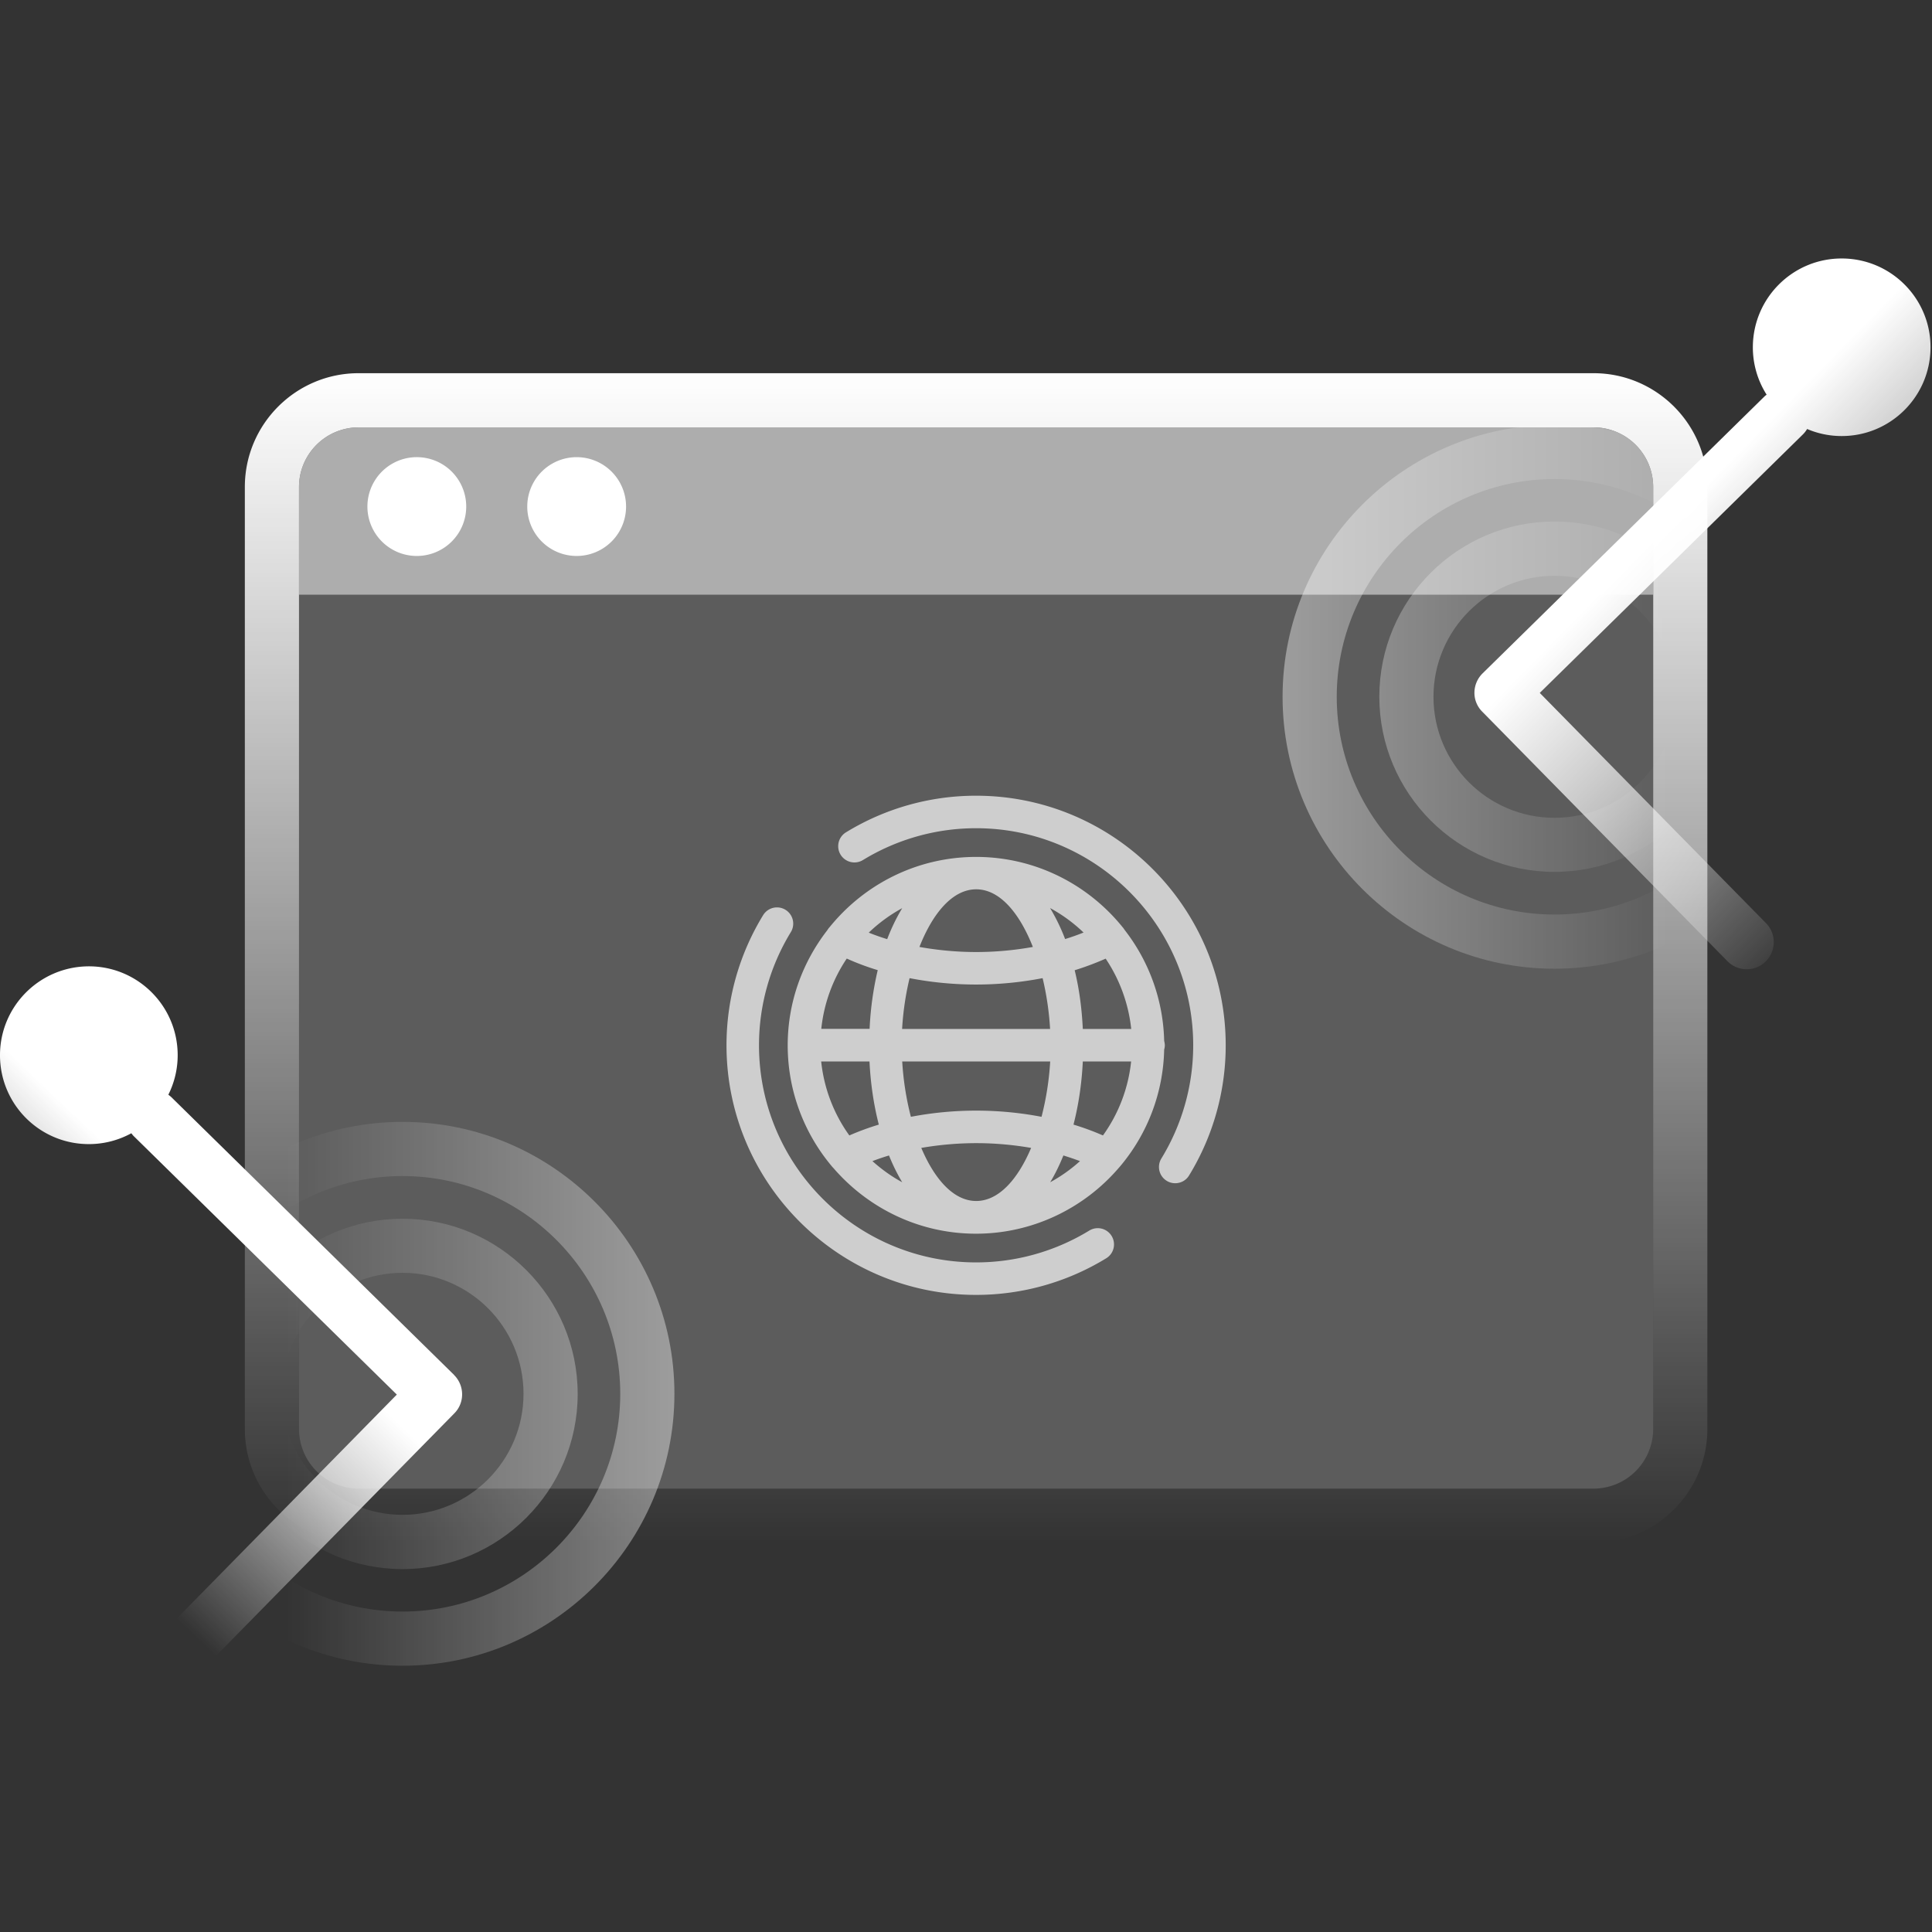
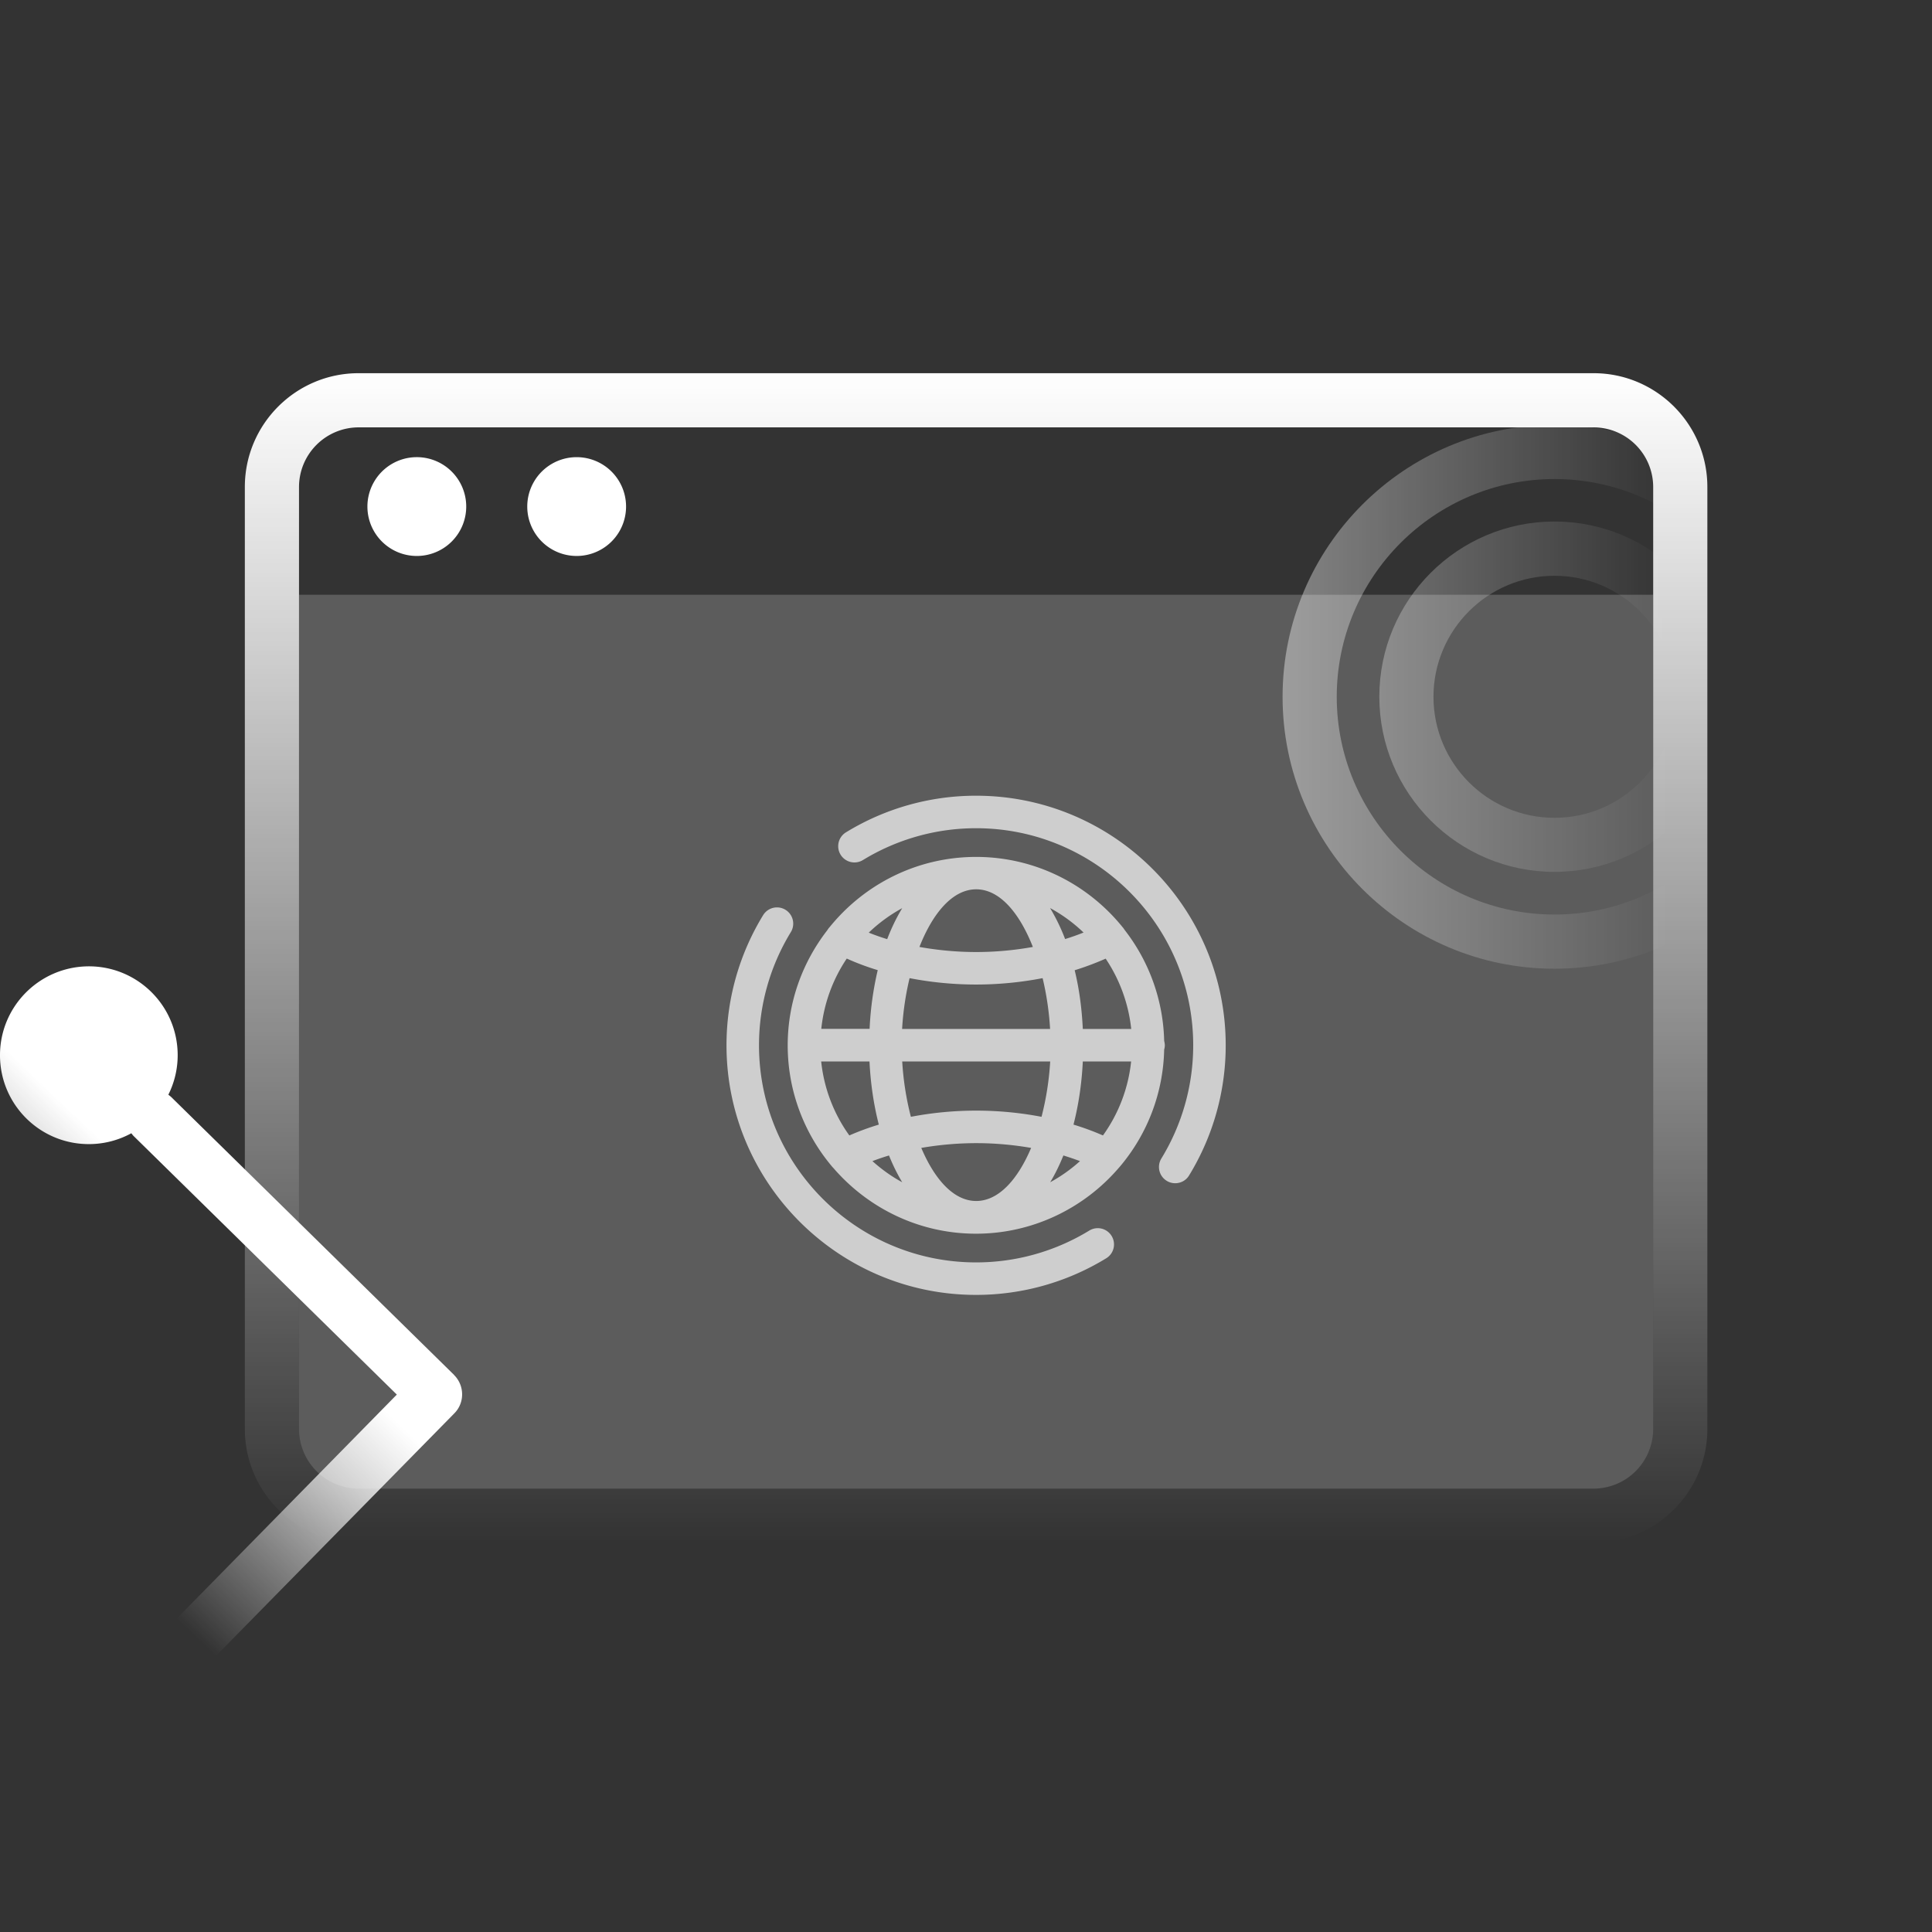
<svg xmlns="http://www.w3.org/2000/svg" fill="none" viewBox="0 0 196 196">
  <rect x="0" y="0" width="196" height="196" fill="#333333" stroke="none" />
  <g clip-path="url(#a)">
    <path fill="#fff" d="M30.334 144.975a6.056 6.056 0 0 0 6.045 6.045H161.67a6.056 6.056 0 0 0 6.045-6.045V60.338H30.334v84.637Z" opacity=".2" />
-     <path fill="#fff" d="M167.715 49.402a6.056 6.056 0 0 0-6.045-6.045H36.379a6.056 6.056 0 0 0-6.045 6.045v10.936h137.381V49.402Z" opacity=".6" />
    <path fill="#fff" d="M113.664 118.29a18.978 18.978 0 0 0 4.44-11.815 1.47 1.47 0 0 0 .066-.44c0-.154-.033-.297-.066-.44a19.036 19.036 0 0 0-4.012-11.254 2.061 2.061 0 0 0-.219-.296c-3.506-4.33-8.859-7.111-14.849-7.111s-11.342 2.78-14.848 7.11a1.74 1.74 0 0 0-.241.32c-2.506 3.23-4.023 7.275-4.023 11.682 0 4.627 1.66 8.88 4.407 12.189.077.098.154.186.242.274 3.506 4.056 8.683 6.649 14.453 6.649s11.001-2.604 14.507-6.704c.044-.044.088-.098.132-.154l.011-.01Zm-30.356-10.606h4.902c.11 2.286.44 4.44.945 6.407a26.83 26.83 0 0 0-2.99 1.099 15.619 15.619 0 0 1-2.857-7.506Zm2.594-10.441c.99.45 2.044.846 3.143 1.176a32.304 32.304 0 0 0-.824 5.956h-4.902a15.663 15.663 0 0 1 2.594-7.143l-.011.01Zm28.85 7.144h-4.902c-.099-2.111-.374-4.111-.824-5.957a29.48 29.48 0 0 0 3.143-1.176 15.79 15.79 0 0 1 2.594 7.144l-.011-.011Zm-23.234 0a29.43 29.43 0 0 1 .758-5.155c2.154.418 4.43.648 6.748.648 2.319 0 4.584-.23 6.749-.648.395 1.649.659 3.407.758 5.155H91.507h.011Zm15.024 3.297a29.411 29.411 0 0 1-.879 5.616 35.274 35.274 0 0 0-13.255 0 29.469 29.469 0 0 1-.879-5.616h15.024-.011Zm1.517-12.409a20 20 0 0 0-1.528-3.154 15.776 15.776 0 0 1 3.396 2.484c-.604.242-1.22.462-1.868.66v.01Zm-3.275.792c-1.836.33-3.77.516-5.749.516-1.978 0-3.912-.186-5.759-.516 1.341-3.407 3.353-5.847 5.76-5.847 2.406 0 4.407 2.44 5.748 5.847Zm-14.783-.792a23.305 23.305 0 0 1-1.868-.659 15.777 15.777 0 0 1 3.396-2.484c-.571.945-1.088 2-1.528 3.154v-.01Zm.187 21.948c.396.979.846 1.891 1.341 2.715-1.1-.593-2.1-1.319-3.022-2.143a23.163 23.163 0 0 1 1.681-.572Zm3.275-.769a32.916 32.916 0 0 1 5.573-.483c1.912 0 3.78.175 5.572.483-1.341 3.165-3.275 5.385-5.573 5.385-2.297 0-4.231-2.22-5.572-5.385Zm14.42.769c.571.176 1.132.363 1.681.572a15.817 15.817 0 0 1-3.022 2.143c.495-.824.945-1.736 1.341-2.726v.011Zm1.022-3.132c.506-1.967.835-4.121.945-6.407h4.902a15.618 15.618 0 0 1-2.858 7.506 26.818 26.818 0 0 0-2.989-1.099Z" opacity=".7" />
    <path fill="#fff" d="M99.025 80.725a25.231 25.231 0 0 0-13.2 3.714 1.647 1.647 0 1 0 1.715 2.814 21.998 21.998 0 0 1 11.485-3.231c12.144 0 22.025 9.88 22.025 22.024 0 4.067-1.122 8.035-3.232 11.486-.472.78-.23 1.791.55 2.264.264.165.56.241.857.241.55 0 1.099-.274 1.407-.791a25.263 25.263 0 0 0 3.715-13.2c0-13.957-11.353-25.321-25.322-25.321ZM110.509 124.839a22 22 0 0 1-11.485 3.231C86.88 128.07 77 118.19 77 106.045c0-4.066 1.121-8.034 3.231-11.485a1.647 1.647 0 1 0-2.813-1.715 25.26 25.26 0 0 0-3.715 13.2c0 13.958 11.353 25.322 25.322 25.322 4.671 0 9.232-1.286 13.2-3.715a1.646 1.646 0 0 0 .549-2.264 1.646 1.646 0 0 0-2.264-.549Z" opacity=".7" />
    <path fill="url(#b)" d="M161.67 156.514H36.379c-6.364 0-11.54-5.176-11.54-11.54V49.401c0-6.363 5.176-11.54 11.54-11.54H161.67c6.364 0 11.54 5.177 11.54 11.54v95.573c0 6.364-5.176 11.54-11.54 11.54ZM36.379 43.356a6.055 6.055 0 0 0-6.045 6.045v95.573a6.055 6.055 0 0 0 6.045 6.045H161.67a6.055 6.055 0 0 0 6.045-6.045V49.401a6.056 6.056 0 0 0-6.045-6.045H36.379Z" />
    <path fill="#fff" d="M42.215 56.402a5.012 5.012 0 1 0 0-10.023 5.012 5.012 0 0 0 0 10.023ZM58.502 56.402a5.011 5.011 0 1 0 0-10.023 5.011 5.011 0 0 0 0 10.023Z" />
    <path fill="url(#c)" fill-rule="evenodd" d="M130.116 70.69c0 15.21 12.376 27.586 27.586 27.586 15.211 0 27.586-12.376 27.586-27.586 0-15.211-12.375-27.587-27.586-27.587-15.21 0-27.586 12.376-27.586 27.587Zm5.496 0c0-12.178 9.913-22.091 22.09-22.091 12.178 0 22.091 9.913 22.091 22.09 0 12.178-9.913 22.091-22.091 22.091-12.177 0-22.09-9.913-22.09-22.09Zm4.319-.011c0 9.803 7.968 17.772 17.771 17.772 9.804 0 17.772-7.969 17.772-17.772 0-9.804-7.968-17.772-17.772-17.772-9.803 0-17.771 7.968-17.771 17.772Zm5.495.01c0-6.77 5.506-12.276 12.276-12.276 6.771 0 12.277 5.507 12.277 12.277s-5.506 12.276-12.277 12.276c-6.77 0-12.276-5.506-12.276-12.276Z" clip-rule="evenodd" opacity=".6" />
-     <path fill="url(#d)" fill-rule="evenodd" d="M68.42 141.401c0-15.211-12.376-27.587-27.587-27.587-15.21 0-27.586 12.376-27.586 27.587 0 15.21 12.375 27.586 27.586 27.586 15.21 0 27.586-12.376 27.586-27.586Zm-5.496 0c0 12.177-9.913 22.09-22.09 22.09-12.178 0-22.092-9.913-22.092-22.09 0-12.178 9.914-22.091 22.091-22.091 12.178 0 22.09 9.913 22.09 22.091Zm-4.32.011c0-9.803-7.967-17.772-17.77-17.772-9.804 0-17.772 7.969-17.772 17.772 0 9.804 7.968 17.771 17.771 17.771 9.804 0 17.772-7.967 17.772-17.771Zm-5.494-.011c0 6.77-5.507 12.276-12.276 12.276-6.77 0-12.277-5.506-12.277-12.276s5.506-12.276 12.277-12.276c6.77 0 12.276 5.506 12.276 12.276Z" clip-rule="evenodd" opacity=".6" />
-     <path fill="url(#e)" d="M186.915 26.223c-4.979-.044-9.045 3.957-9.089 8.935a8.939 8.939 0 0 0 1.396 4.88c-.044.044-.099.077-.154.12l-28.663 28.158a2.776 2.776 0 0 0-.825 1.935 2.696 2.696 0 0 0 .792 1.945l24.871 25.311a2.74 2.74 0 0 0 1.956.824c.704 0 1.396-.263 1.924-.79a2.746 2.746 0 0 0 .033-3.891l-22.948-23.355 26.706-26.235c.165-.164.297-.34.418-.538a8.898 8.898 0 0 0 3.429.714c4.979.044 9.045-3.956 9.089-8.935.044-4.968-3.956-9.034-8.935-9.078Z" />
    <path fill="url(#f)" d="m46.061 139.479-28.663-28.158c-.099-.099-.209-.176-.319-.264a8.948 8.948 0 0 0 .946-4.088c-.044-4.979-4.11-8.98-9.09-8.935-4.978.055-8.979 4.121-8.935 9.1.044 4.978 4.11 8.979 9.09 8.935a8.976 8.976 0 0 0 4.23-1.099c.078.088.144.187.232.275l26.706 26.234-22.948 23.355c-1.066 1.077-1.044 2.824.033 3.89a2.74 2.74 0 0 0 1.924.792c.692 0 1.417-.275 1.956-.825l24.871-25.311c1.067-1.077 1.044-2.824-.033-3.89v-.011Z" />
  </g>
  <defs>
    <linearGradient id="b" x1="99.025" x2="99.025" y1="37.861" y2="156.514" gradientUnits="userSpaceOnUse">
      <stop stop-color="#fff" />
      <stop offset="1" stop-color="#fff" stop-opacity="0" />
    </linearGradient>
    <linearGradient id="c" x1="110.03" x2="169.506" y1="98.276" y2="98.276" gradientUnits="userSpaceOnUse">
      <stop stop-color="#fff" />
      <stop offset="1" stop-color="#fff" stop-opacity="0" />
    </linearGradient>
    <linearGradient id="d" x1="88.505" x2="29.029" y1="113.814" y2="113.814" gradientUnits="userSpaceOnUse">
      <stop stop-color="#fff" />
      <stop offset="1" stop-color="#fff" stop-opacity="0" />
    </linearGradient>
    <linearGradient id="e" x1="149.501" x2="178.698" y1="73.263" y2="101.92" gradientUnits="userSpaceOnUse">
      <stop stop-color="#fff" />
      <stop offset="1" stop-color="#fff" stop-opacity="0" />
    </linearGradient>
    <linearGradient id="f" x1="44.066" x2="23.441" y1="147.877" y2="169.516" gradientUnits="userSpaceOnUse">
      <stop stop-color="#fff" />
      <stop offset="1" stop-color="#fff" stop-opacity="0" />
    </linearGradient>
    <clipPath id="a">
      <path fill="#fff" d="M0 26.223h196v143.553H0z" />
    </clipPath>
  </defs>
</svg>